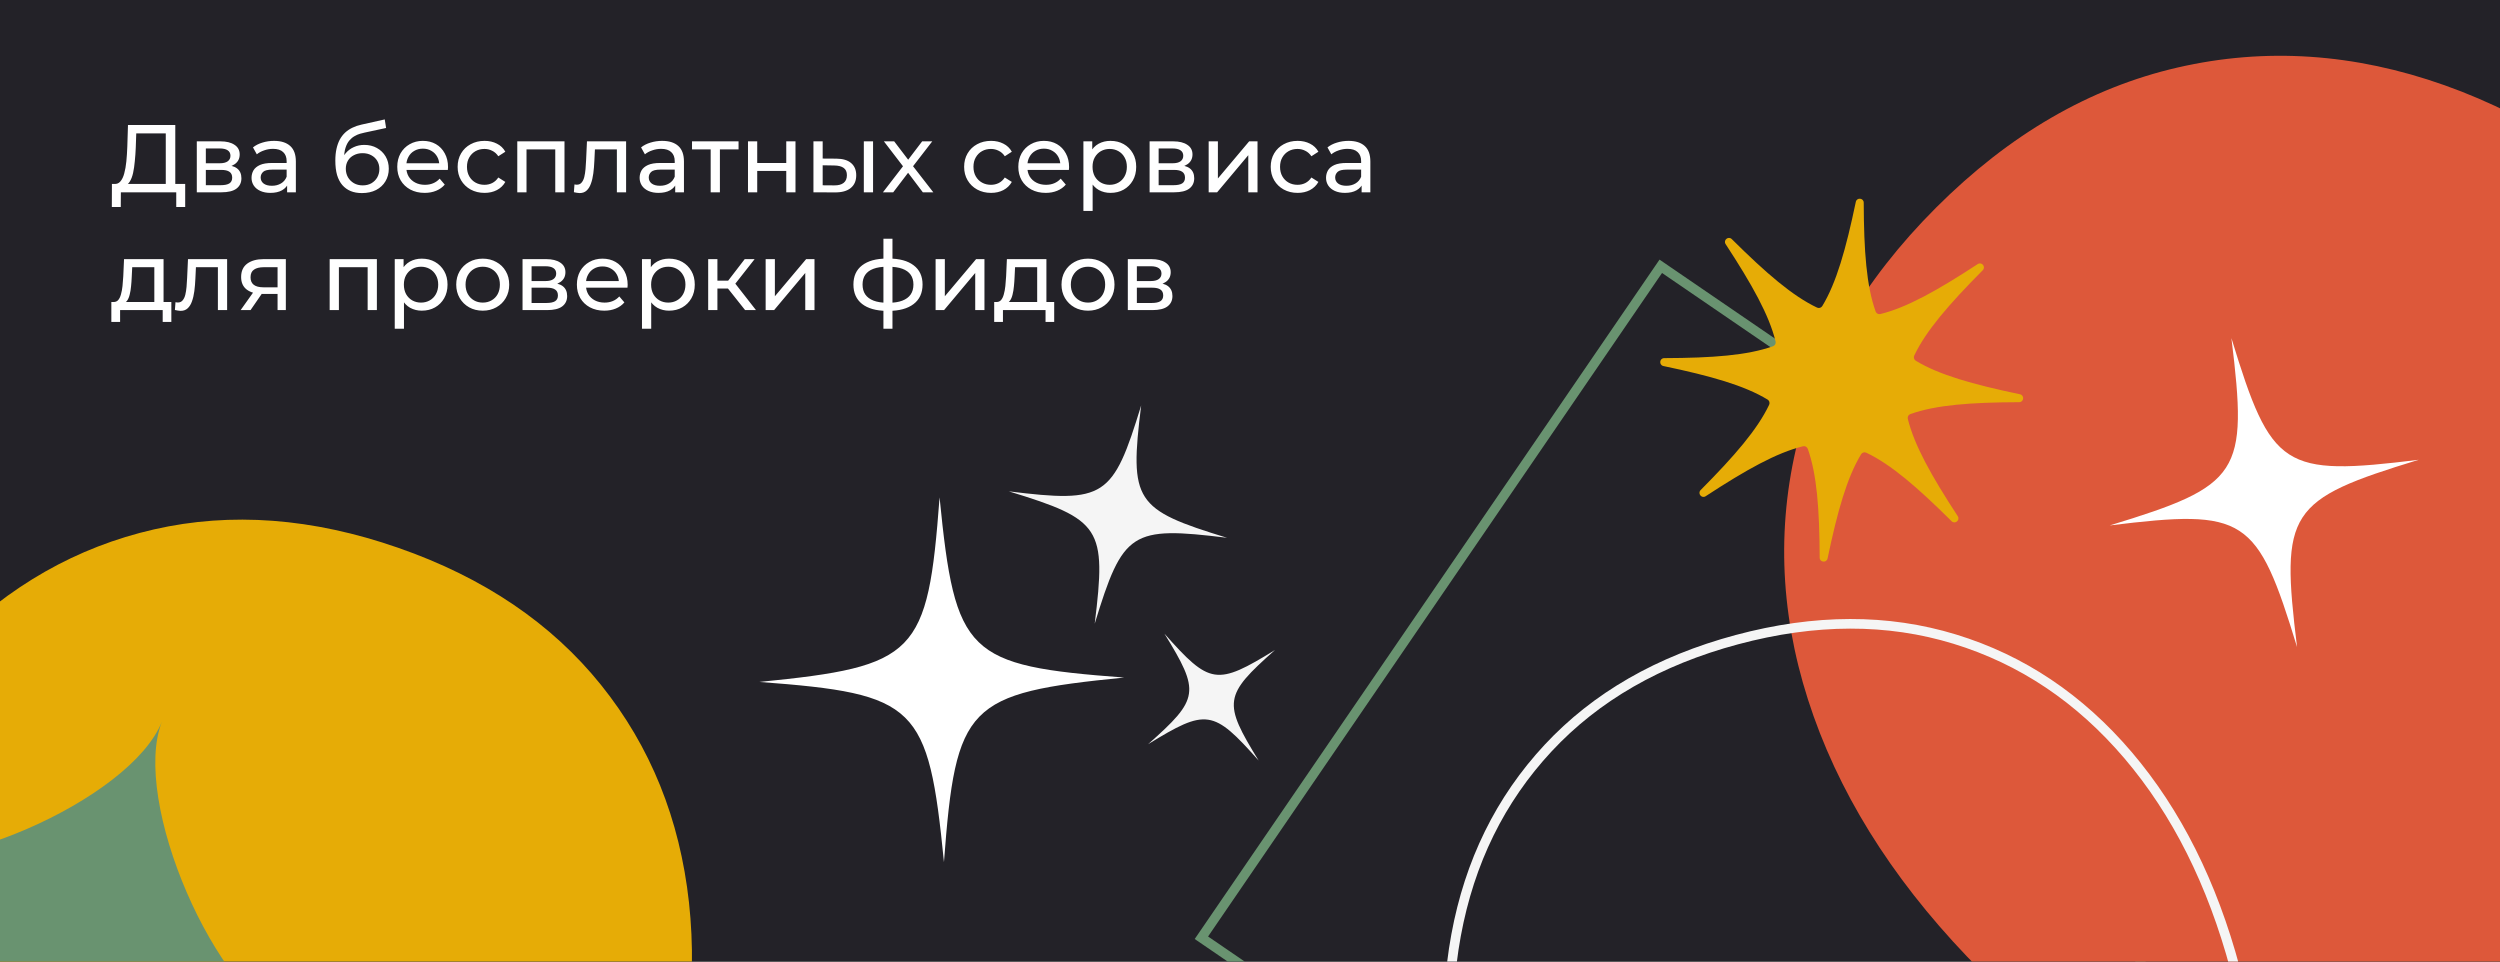
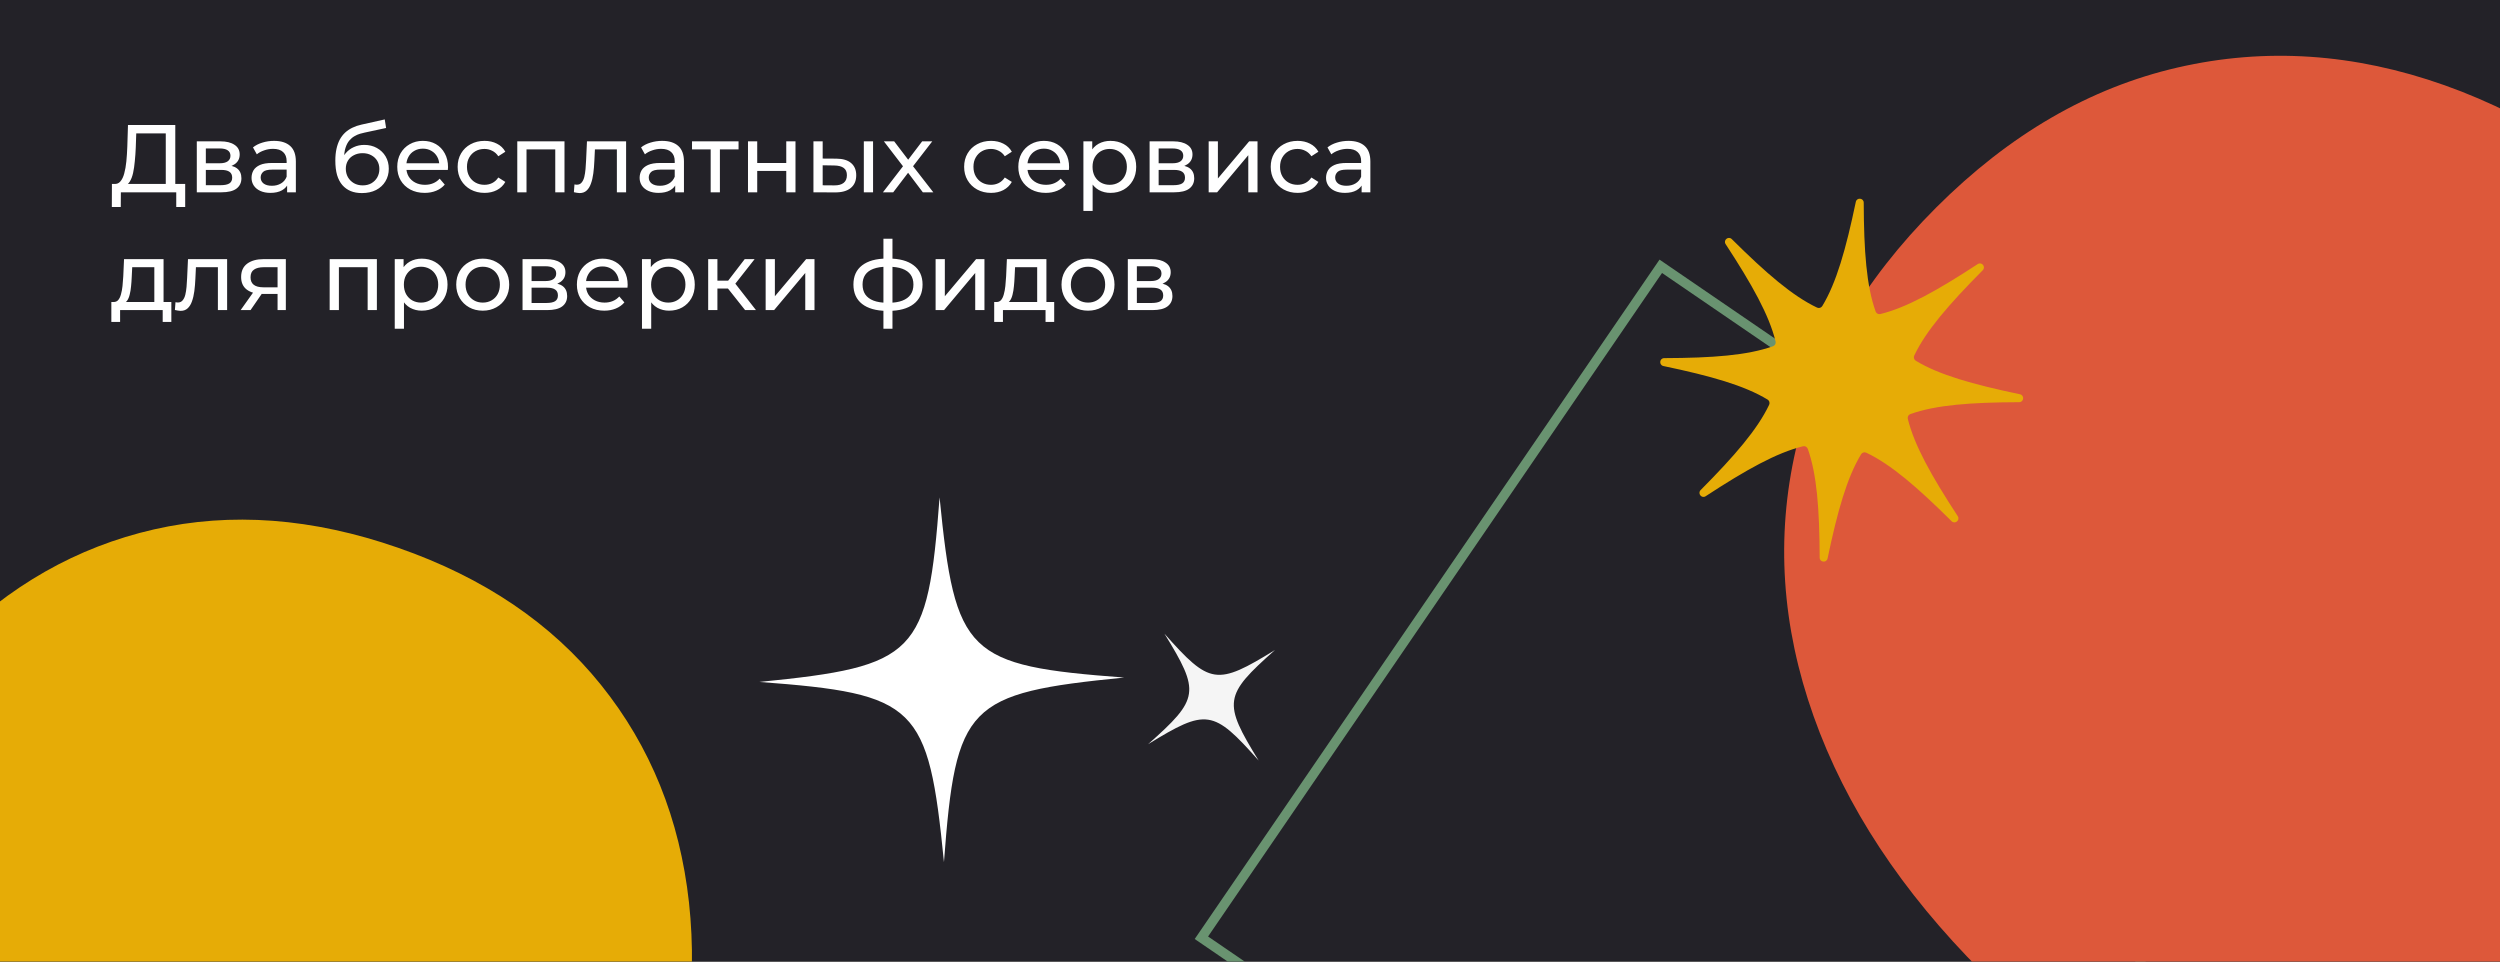
<svg xmlns="http://www.w3.org/2000/svg" width="1040" height="400" viewBox="0 0 1040 400" fill="none">
  <rect x="0" y="0" width="1040" height="400" fill="#333333" stroke="none" />
  <g clip-path="url(#clip0_1165_2)">
    <rect width="1040" height="400" fill="#232228" />
    <path d="M690.882 110.78L807.798 190.77C839.045 212.148 862.668 236.647 878.72 264.233C894.766 291.81 902.152 320.579 900.939 350.557C899.707 380.498 889.39 409.713 869.858 438.262C850.325 466.812 826.833 487.014 799.372 499.01C771.891 511.014 742.415 514.536 710.864 509.577C679.317 504.598 647.942 491.47 616.696 470.092L499.78 390.103L690.882 110.78Z" stroke="#699370" stroke-width="4" />
    <path d="M949.711 529.493L824.366 404.148C791.119 370.901 767.818 335.513 754.481 298.004C741.145 260.495 738.687 223.447 747.088 186.88C755.51 150.334 774.93 116.851 805.39 86.391C835.85 55.93 869.333 36.51 905.88 28.089C942.426 19.668 979.454 22.146 1017 35.482C1054.53 48.839 1089.9 72.12 1123.15 105.366L1248.49 230.711L949.711 529.493Z" fill="#DD583A" />
    <path d="M467.638 281.863C402.192 288.362 397.611 293.055 392.687 358.638C386.188 293.192 381.496 288.611 315.912 283.687C381.358 277.188 385.939 272.496 390.863 206.912C397.362 272.358 402.054 276.939 467.638 281.863Z" fill="white" />
-     <path d="M510.46 223.724C470.526 218.797 467.161 220.982 455.399 259.461C460.325 219.527 458.141 216.161 419.662 204.399C459.596 209.326 462.961 207.142 474.723 168.662C469.797 208.596 471.981 211.962 510.46 223.724Z" fill="#F5F5F5" />
    <path d="M523.598 316.399C504.685 295.076 501.873 294.66 477.599 309.598C498.922 290.685 499.338 287.873 484.4 263.599C503.313 284.922 506.124 285.338 530.399 270.4C509.075 289.313 508.66 292.125 523.598 316.399Z" fill="#F5F5F5" />
    <path d="M794.716 172.253C805.376 168.456 819.764 167.385 839.971 167.307C841.968 167.304 842.26 164.431 840.305 164.016C820.527 159.875 806.648 155.933 796.97 150.07C796.232 149.624 795.957 148.69 796.325 147.904C801.183 137.68 810.591 126.756 824.823 112.419C826.223 111.007 824.402 108.763 822.736 109.86C805.82 120.918 793.227 127.936 782.245 130.64C781.401 130.842 780.551 130.396 780.253 129.573C776.456 118.912 775.385 104.524 775.307 84.318C775.304 82.32 772.431 82.028 772.016 83.983C767.876 103.762 763.933 117.64 758.07 127.319C757.624 128.056 756.69 128.332 755.904 127.964C745.681 123.106 734.756 113.698 720.42 99.465C719.007 98.066 716.763 99.887 717.86 101.553C728.918 118.469 735.936 131.062 738.64 142.044C738.843 142.888 738.396 143.738 737.573 144.035C726.913 147.832 712.525 148.903 692.318 148.981C690.32 148.984 690.028 151.858 691.984 152.273C711.762 156.413 725.64 160.356 735.319 166.219C736.056 166.664 736.332 167.598 735.964 168.384C731.106 178.608 721.698 189.533 707.466 203.869C706.066 205.281 707.887 207.525 709.553 206.428C726.469 195.371 739.062 188.352 750.044 185.649C750.888 185.446 751.738 185.893 752.036 186.716C755.832 197.376 756.903 211.764 756.981 231.971C756.984 233.968 759.858 234.26 760.273 232.305C764.413 212.527 768.356 198.648 774.219 188.969C774.664 188.232 775.598 187.956 776.385 188.325C786.608 193.183 797.533 202.59 811.869 216.823C813.282 218.222 815.526 216.402 814.429 214.736C803.371 197.82 796.353 185.226 793.649 174.245C793.446 173.401 793.893 172.55 794.716 172.253Z" fill="#E6AC06" />
    <path d="M68.96 78.12V55.48H56.68L56.48 61.36C56.4 63.333 56.267 65.227 56.08 67.04C55.92 68.853 55.68 70.493 55.36 71.96C55.04 73.4 54.587 74.587 54 75.52C53.44 76.453 52.72 77.027 51.84 77.24L47.52 76.52C48.56 76.6 49.413 76.253 50.08 75.48C50.773 74.68 51.307 73.573 51.68 72.16C52.08 70.72 52.373 69.053 52.56 67.16C52.747 65.24 52.88 63.187 52.96 61L53.24 52H72.92V78.12H68.96ZM46.52 86.12L46.56 76.52H77.04V86.12H73.32V80H50.28L50.24 86.12H46.52ZM81.868 80V58.8H91.708C94.188 58.8 96.135 59.28 97.548 60.24C98.988 61.173 99.708 62.507 99.708 64.24C99.708 65.973 99.028 67.32 97.668 68.28C96.335 69.213 94.562 69.68 92.348 69.68L92.948 68.64C95.482 68.64 97.362 69.107 98.588 70.04C99.815 70.973 100.428 72.347 100.428 74.16C100.428 76 99.735 77.44 98.348 78.48C96.988 79.493 94.895 80 92.068 80H81.868ZM85.628 77.04H91.788C93.388 77.04 94.588 76.8 95.388 76.32C96.188 75.813 96.588 75.013 96.588 73.92C96.588 72.8 96.215 71.987 95.468 71.48C94.748 70.947 93.602 70.68 92.028 70.68H85.628V77.04ZM85.628 67.92H91.388C92.855 67.92 93.962 67.653 94.708 67.12C95.482 66.56 95.868 65.787 95.868 64.8C95.868 63.787 95.482 63.027 94.708 62.52C93.962 62.013 92.855 61.76 91.388 61.76H85.628V67.92ZM119.439 80V75.52L119.239 74.68V67.04C119.239 65.413 118.759 64.16 117.799 63.28C116.865 62.373 115.452 61.92 113.559 61.92C112.305 61.92 111.079 62.133 109.879 62.56C108.679 62.96 107.665 63.507 106.839 64.2L105.239 61.32C106.332 60.44 107.639 59.773 109.159 59.32C110.705 58.84 112.319 58.6 113.999 58.6C116.905 58.6 119.145 59.307 120.719 60.72C122.292 62.133 123.079 64.293 123.079 67.2V80H119.439ZM112.479 80.24C110.905 80.24 109.519 79.973 108.319 79.44C107.145 78.907 106.239 78.173 105.599 77.24C104.959 76.28 104.639 75.2 104.639 74C104.639 72.853 104.905 71.813 105.439 70.88C105.999 69.947 106.892 69.2 108.119 68.64C109.372 68.08 111.052 67.8 113.159 67.8H119.879V70.56H113.319C111.399 70.56 110.105 70.88 109.439 71.52C108.772 72.16 108.439 72.933 108.439 73.84C108.439 74.88 108.852 75.72 109.679 76.36C110.505 76.973 111.652 77.28 113.119 77.28C114.559 77.28 115.812 76.96 116.879 76.32C117.972 75.68 118.759 74.747 119.239 73.52L119.999 76.16C119.492 77.413 118.599 78.413 117.319 79.16C116.039 79.88 114.425 80.24 112.479 80.24ZM150.536 80.32C148.776 80.32 147.216 80.04 145.856 79.48C144.522 78.92 143.376 78.093 142.416 77C141.456 75.88 140.722 74.48 140.216 72.8C139.736 71.093 139.496 69.093 139.496 66.8C139.496 64.987 139.656 63.36 139.976 61.92C140.296 60.48 140.749 59.2 141.336 58.08C141.949 56.96 142.696 55.987 143.576 55.16C144.482 54.333 145.496 53.653 146.616 53.12C147.762 52.56 149.016 52.133 150.376 51.84L160.056 49.68L160.616 53.24L151.696 55.16C151.162 55.267 150.522 55.427 149.776 55.64C149.029 55.853 148.269 56.187 147.496 56.64C146.722 57.067 146.002 57.667 145.336 58.44C144.669 59.213 144.136 60.227 143.736 61.48C143.336 62.707 143.136 64.227 143.136 66.04C143.136 66.547 143.149 66.933 143.176 67.2C143.202 67.467 143.229 67.733 143.256 68C143.309 68.267 143.349 68.667 143.376 69.2L141.776 67.56C142.202 66.093 142.882 64.813 143.816 63.72C144.749 62.627 145.869 61.787 147.176 61.2C148.509 60.587 149.962 60.28 151.536 60.28C153.509 60.28 155.256 60.707 156.776 61.56C158.322 62.413 159.536 63.587 160.416 65.08C161.296 66.573 161.736 68.28 161.736 70.2C161.736 72.147 161.269 73.893 160.336 75.44C159.429 76.96 158.136 78.16 156.456 79.04C154.776 79.893 152.802 80.32 150.536 80.32ZM150.896 77.12C152.256 77.12 153.456 76.827 154.496 76.24C155.536 75.627 156.349 74.813 156.936 73.8C157.522 72.76 157.816 71.6 157.816 70.32C157.816 69.04 157.522 67.907 156.936 66.92C156.349 65.933 155.536 65.16 154.496 64.6C153.456 64.013 152.229 63.72 150.816 63.72C149.482 63.72 148.282 64 147.216 64.56C146.149 65.093 145.322 65.853 144.736 66.84C144.149 67.8 143.856 68.92 143.856 70.2C143.856 71.48 144.149 72.653 144.736 73.72C145.349 74.76 146.176 75.587 147.216 76.2C148.282 76.813 149.509 77.12 150.896 77.12ZM176.66 80.24C174.393 80.24 172.393 79.773 170.66 78.84C168.953 77.907 167.62 76.627 166.66 75C165.727 73.373 165.26 71.507 165.26 69.4C165.26 67.293 165.713 65.427 166.62 63.8C167.553 62.173 168.82 60.907 170.42 60C172.047 59.067 173.873 58.6 175.9 58.6C177.953 58.6 179.767 59.053 181.34 59.96C182.913 60.867 184.14 62.147 185.02 63.8C185.927 65.427 186.38 67.333 186.38 69.52C186.38 69.68 186.367 69.867 186.34 70.08C186.34 70.293 186.327 70.493 186.3 70.68H168.26V67.92H184.3L182.74 68.88C182.767 67.52 182.487 66.307 181.9 65.24C181.313 64.173 180.5 63.347 179.46 62.76C178.447 62.147 177.26 61.84 175.9 61.84C174.567 61.84 173.38 62.147 172.34 62.76C171.3 63.347 170.487 64.187 169.9 65.28C169.313 66.347 169.02 67.573 169.02 68.96V69.6C169.02 71.013 169.34 72.28 169.98 73.4C170.647 74.493 171.567 75.347 172.74 75.96C173.913 76.573 175.26 76.88 176.78 76.88C178.033 76.88 179.167 76.667 180.18 76.24C181.22 75.813 182.127 75.173 182.9 74.32L185.02 76.8C184.06 77.92 182.86 78.773 181.42 79.36C180.007 79.947 178.42 80.24 176.66 80.24ZM201.577 80.24C199.417 80.24 197.484 79.773 195.777 78.84C194.097 77.907 192.777 76.627 191.817 75C190.857 73.373 190.377 71.507 190.377 69.4C190.377 67.293 190.857 65.427 191.817 63.8C192.777 62.173 194.097 60.907 195.777 60C197.484 59.067 199.417 58.6 201.577 58.6C203.497 58.6 205.204 58.987 206.697 59.76C208.217 60.507 209.391 61.627 210.217 63.12L207.297 65C206.604 63.96 205.751 63.2 204.737 62.72C203.751 62.213 202.684 61.96 201.537 61.96C200.151 61.96 198.911 62.267 197.817 62.88C196.724 63.493 195.857 64.36 195.217 65.48C194.577 66.573 194.257 67.88 194.257 69.4C194.257 70.92 194.577 72.24 195.217 73.36C195.857 74.48 196.724 75.347 197.817 75.96C198.911 76.573 200.151 76.88 201.537 76.88C202.684 76.88 203.751 76.64 204.737 76.16C205.751 75.653 206.604 74.88 207.297 73.84L210.217 75.68C209.391 77.147 208.217 78.28 206.697 79.08C205.204 79.853 203.497 80.24 201.577 80.24ZM215.189 80V58.8H234.829V80H230.989V61.2L231.909 62.16H218.109L219.029 61.2V80H215.189ZM238.739 79.96L238.979 76.72C239.166 76.747 239.339 76.773 239.499 76.8C239.659 76.827 239.806 76.84 239.939 76.84C240.792 76.84 241.459 76.547 241.939 75.96C242.446 75.373 242.819 74.6 243.059 73.64C243.299 72.653 243.472 71.547 243.579 70.32C243.686 69.093 243.766 67.867 243.819 66.64L244.179 58.8H260.459V80H256.619V61.04L257.539 62.16H246.659L247.539 61L247.259 66.88C247.179 68.747 247.032 70.493 246.819 72.12C246.606 73.747 246.272 75.173 245.819 76.4C245.392 77.627 244.792 78.587 244.019 79.28C243.272 79.973 242.299 80.32 241.099 80.32C240.752 80.32 240.379 80.28 239.979 80.2C239.606 80.147 239.192 80.067 238.739 79.96ZM280.884 80V75.52L280.684 74.68V67.04C280.684 65.413 280.204 64.16 279.244 63.28C278.311 62.373 276.897 61.92 275.004 61.92C273.751 61.92 272.524 62.133 271.324 62.56C270.124 62.96 269.111 63.507 268.284 64.2L266.684 61.32C267.777 60.44 269.084 59.773 270.604 59.32C272.151 58.84 273.764 58.6 275.444 58.6C278.351 58.6 280.591 59.307 282.164 60.72C283.737 62.133 284.524 64.293 284.524 67.2V80H280.884ZM273.924 80.24C272.351 80.24 270.964 79.973 269.764 79.44C268.591 78.907 267.684 78.173 267.044 77.24C266.404 76.28 266.084 75.2 266.084 74C266.084 72.853 266.351 71.813 266.884 70.88C267.444 69.947 268.337 69.2 269.564 68.64C270.817 68.08 272.497 67.8 274.604 67.8H281.324V70.56H274.764C272.844 70.56 271.551 70.88 270.884 71.52C270.217 72.16 269.884 72.933 269.884 73.84C269.884 74.88 270.297 75.72 271.124 76.36C271.951 76.973 273.097 77.28 274.564 77.28C276.004 77.28 277.257 76.96 278.324 76.32C279.417 75.68 280.204 74.747 280.684 73.52L281.444 76.16C280.937 77.413 280.044 78.413 278.764 79.16C277.484 79.88 275.871 80.24 273.924 80.24ZM295.639 80V61.16L296.599 62.16H287.879V58.8H307.239V62.16H298.559L299.479 61.16V80H295.639ZM311.165 80V58.8H315.005V67.8H327.085V58.8H330.925V80H327.085V71.12H315.005V80H311.165ZM359.352 80V58.8H363.192V80H359.352ZM347.952 66C350.645 66.027 352.685 66.64 354.072 67.84C355.485 69.04 356.192 70.733 356.192 72.92C356.192 75.213 355.419 76.987 353.872 78.24C352.352 79.467 350.165 80.067 347.312 80.04L338.392 80V58.8H342.232V65.96L347.952 66ZM347.032 77.12C348.739 77.147 350.045 76.8 350.952 76.08C351.859 75.36 352.312 74.293 352.312 72.88C352.312 71.493 351.859 70.48 350.952 69.84C350.072 69.2 348.765 68.867 347.032 68.84L342.232 68.76V77.08L347.032 77.12ZM367.298 80L376.418 68.16L376.378 70.12L367.698 58.8H371.978L378.618 67.52H376.978L383.618 58.8H387.818L379.018 70.2L379.058 68.16L388.258 80H383.898L376.898 70.72L378.458 70.96L371.578 80H367.298ZM412.28 80.24C410.12 80.24 408.187 79.773 406.48 78.84C404.8 77.907 403.48 76.627 402.52 75C401.56 73.373 401.08 71.507 401.08 69.4C401.08 67.293 401.56 65.427 402.52 63.8C403.48 62.173 404.8 60.907 406.48 60C408.187 59.067 410.12 58.6 412.28 58.6C414.2 58.6 415.907 58.987 417.4 59.76C418.92 60.507 420.094 61.627 420.92 63.12L418 65C417.307 63.96 416.454 63.2 415.44 62.72C414.454 62.213 413.387 61.96 412.24 61.96C410.854 61.96 409.614 62.267 408.52 62.88C407.427 63.493 406.56 64.36 405.92 65.48C405.28 66.573 404.96 67.88 404.96 69.4C404.96 70.92 405.28 72.24 405.92 73.36C406.56 74.48 407.427 75.347 408.52 75.96C409.614 76.573 410.854 76.88 412.24 76.88C413.387 76.88 414.454 76.64 415.44 76.16C416.454 75.653 417.307 74.88 418 73.84L420.92 75.68C420.094 77.147 418.92 78.28 417.4 79.08C415.907 79.853 414.2 80.24 412.28 80.24ZM435.019 80.24C432.753 80.24 430.753 79.773 429.019 78.84C427.313 77.907 425.979 76.627 425.019 75C424.086 73.373 423.619 71.507 423.619 69.4C423.619 67.293 424.073 65.427 424.979 63.8C425.913 62.173 427.179 60.907 428.779 60C430.406 59.067 432.233 58.6 434.259 58.6C436.313 58.6 438.126 59.053 439.699 59.96C441.273 60.867 442.499 62.147 443.379 63.8C444.286 65.427 444.739 67.333 444.739 69.52C444.739 69.68 444.726 69.867 444.699 70.08C444.699 70.293 444.686 70.493 444.659 70.68H426.619V67.92H442.659L441.099 68.88C441.126 67.52 440.846 66.307 440.259 65.24C439.673 64.173 438.859 63.347 437.819 62.76C436.806 62.147 435.619 61.84 434.259 61.84C432.926 61.84 431.739 62.147 430.699 62.76C429.659 63.347 428.846 64.187 428.259 65.28C427.673 66.347 427.379 67.573 427.379 68.96V69.6C427.379 71.013 427.699 72.28 428.339 73.4C429.006 74.493 429.926 75.347 431.099 75.96C432.273 76.573 433.619 76.88 435.139 76.88C436.393 76.88 437.526 76.667 438.539 76.24C439.579 75.813 440.486 75.173 441.259 74.32L443.379 76.8C442.419 77.92 441.219 78.773 439.779 79.36C438.366 79.947 436.779 80.24 435.019 80.24ZM461.937 80.24C460.177 80.24 458.563 79.84 457.097 79.04C455.657 78.213 454.497 77 453.617 75.4C452.763 73.8 452.337 71.8 452.337 69.4C452.337 67 452.75 65 453.577 63.4C454.43 61.8 455.577 60.6 457.017 59.8C458.483 59 460.123 58.6 461.937 58.6C464.017 58.6 465.857 59.053 467.457 59.96C469.057 60.867 470.323 62.133 471.257 63.76C472.19 65.36 472.657 67.24 472.657 69.4C472.657 71.56 472.19 73.453 471.257 75.08C470.323 76.707 469.057 77.973 467.457 78.88C465.857 79.787 464.017 80.24 461.937 80.24ZM450.697 87.76V58.8H454.377V64.52L454.137 69.44L454.537 74.36V87.76H450.697ZM461.617 76.88C462.977 76.88 464.19 76.573 465.257 75.96C466.35 75.347 467.203 74.48 467.817 73.36C468.457 72.213 468.777 70.893 468.777 69.4C468.777 67.88 468.457 66.573 467.817 65.48C467.203 64.36 466.35 63.493 465.257 62.88C464.19 62.267 462.977 61.96 461.617 61.96C460.283 61.96 459.07 62.267 457.977 62.88C456.91 63.493 456.057 64.36 455.417 65.48C454.803 66.573 454.497 67.88 454.497 69.4C454.497 70.893 454.803 72.213 455.417 73.36C456.057 74.48 456.91 75.347 457.977 75.96C459.07 76.573 460.283 76.88 461.617 76.88ZM478.236 80V58.8H488.076C490.556 58.8 492.502 59.28 493.916 60.24C495.356 61.173 496.076 62.507 496.076 64.24C496.076 65.973 495.396 67.32 494.036 68.28C492.702 69.213 490.929 69.68 488.716 69.68L489.316 68.64C491.849 68.64 493.729 69.107 494.956 70.04C496.182 70.973 496.796 72.347 496.796 74.16C496.796 76 496.102 77.44 494.716 78.48C493.356 79.493 491.262 80 488.436 80H478.236ZM481.996 77.04H488.156C489.756 77.04 490.956 76.8 491.756 76.32C492.556 75.813 492.956 75.013 492.956 73.92C492.956 72.8 492.582 71.987 491.836 71.48C491.116 70.947 489.969 70.68 488.396 70.68H481.996V77.04ZM481.996 67.92H487.756C489.222 67.92 490.329 67.653 491.076 67.12C491.849 66.56 492.236 65.787 492.236 64.8C492.236 63.787 491.849 63.027 491.076 62.52C490.329 62.013 489.222 61.76 487.756 61.76H481.996V67.92ZM502.806 80V58.8H506.646V74.24L519.646 58.8H523.126V80H519.286V64.56L506.326 80H502.806ZM539.819 80.24C537.659 80.24 535.726 79.773 534.019 78.84C532.339 77.907 531.019 76.627 530.059 75C529.099 73.373 528.619 71.507 528.619 69.4C528.619 67.293 529.099 65.427 530.059 63.8C531.019 62.173 532.339 60.907 534.019 60C535.726 59.067 537.659 58.6 539.819 58.6C541.739 58.6 543.446 58.987 544.939 59.76C546.459 60.507 547.633 61.627 548.459 63.12L545.539 65C544.846 63.96 543.993 63.2 542.979 62.72C541.993 62.213 540.926 61.96 539.779 61.96C538.393 61.96 537.153 62.267 536.059 62.88C534.966 63.493 534.099 64.36 533.459 65.48C532.819 66.573 532.499 67.88 532.499 69.4C532.499 70.92 532.819 72.24 533.459 73.36C534.099 74.48 534.966 75.347 536.059 75.96C537.153 76.573 538.393 76.88 539.779 76.88C540.926 76.88 541.993 76.64 542.979 76.16C543.993 75.653 544.846 74.88 545.539 73.84L548.459 75.68C547.633 77.147 546.459 78.28 544.939 79.08C543.446 79.853 541.739 80.24 539.819 80.24ZM566.431 80V75.52L566.231 74.68V67.04C566.231 65.413 565.751 64.16 564.791 63.28C563.858 62.373 562.444 61.92 560.551 61.92C559.298 61.92 558.071 62.133 556.871 62.56C555.671 62.96 554.658 63.507 553.831 64.2L552.231 61.32C553.324 60.44 554.631 59.773 556.151 59.32C557.698 58.84 559.311 58.6 560.991 58.6C563.898 58.6 566.138 59.307 567.711 60.72C569.284 62.133 570.071 64.293 570.071 67.2V80H566.431ZM559.471 80.24C557.898 80.24 556.511 79.973 555.311 79.44C554.138 78.907 553.231 78.173 552.591 77.24C551.951 76.28 551.631 75.2 551.631 74C551.631 72.853 551.898 71.813 552.431 70.88C552.991 69.947 553.884 69.2 555.111 68.64C556.364 68.08 558.044 67.8 560.151 67.8H566.871V70.56H560.311C558.391 70.56 557.098 70.88 556.431 71.52C555.764 72.16 555.431 72.933 555.431 73.84C555.431 74.88 555.844 75.72 556.671 76.36C557.498 76.973 558.644 77.28 560.111 77.28C561.551 77.28 562.804 76.96 563.871 76.32C564.964 75.68 565.751 74.747 566.231 73.52L566.991 76.16C566.484 77.413 565.591 78.413 564.311 79.16C563.031 79.88 561.418 80.24 559.471 80.24ZM64.2 127.2V111.16H55L54.8 115.24C54.747 116.573 54.653 117.867 54.52 119.12C54.413 120.347 54.227 121.48 53.96 122.52C53.72 123.56 53.36 124.413 52.88 125.08C52.4 125.747 51.76 126.16 50.96 126.32L47.16 125.64C47.987 125.667 48.653 125.4 49.16 124.84C49.667 124.253 50.053 123.453 50.32 122.44C50.613 121.427 50.827 120.28 50.96 119C51.093 117.693 51.2 116.347 51.28 114.96L51.6 107.8H68.04V127.2H64.2ZM46.32 133.92V125.64H71.28V133.92H67.68V129H49.96V133.92H46.32ZM72.763 128.96L73.002 125.72C73.189 125.747 73.362 125.773 73.522 125.8C73.683 125.827 73.829 125.84 73.963 125.84C74.816 125.84 75.483 125.547 75.963 124.96C76.469 124.373 76.843 123.6 77.082 122.64C77.323 121.653 77.496 120.547 77.603 119.32C77.709 118.093 77.789 116.867 77.843 115.64L78.203 107.8H94.483V129H90.642V110.04L91.562 111.16H80.683L81.562 110L81.282 115.88C81.203 117.747 81.056 119.493 80.843 121.12C80.629 122.747 80.296 124.173 79.843 125.4C79.416 126.627 78.816 127.587 78.043 128.28C77.296 128.973 76.323 129.32 75.123 129.32C74.776 129.32 74.403 129.28 74.002 129.2C73.629 129.147 73.216 129.067 72.763 128.96ZM115.468 129V121.56L116.068 122.28H109.308C106.481 122.28 104.268 121.68 102.668 120.48C101.094 119.28 100.308 117.533 100.308 115.24C100.308 112.787 101.148 110.933 102.828 109.68C104.534 108.427 106.801 107.8 109.628 107.8H118.908V129H115.468ZM100.108 129L105.868 120.88H109.828L104.228 129H100.108ZM115.468 120.36V110.08L116.068 111.16H109.748C107.988 111.16 106.628 111.493 105.668 112.16C104.708 112.8 104.228 113.867 104.228 115.36C104.228 118.133 106.014 119.52 109.588 119.52H116.068L115.468 120.36ZM137.142 129V107.8H156.782V129H152.942V110.2L153.862 111.16H140.062L140.982 110.2V129H137.142ZM175.452 129.24C173.692 129.24 172.079 128.84 170.612 128.04C169.172 127.213 168.012 126 167.132 124.4C166.279 122.8 165.852 120.8 165.852 118.4C165.852 116 166.266 114 167.092 112.4C167.946 110.8 169.092 109.6 170.532 108.8C171.999 108 173.639 107.6 175.452 107.6C177.532 107.6 179.372 108.053 180.972 108.96C182.572 109.867 183.839 111.133 184.772 112.76C185.706 114.36 186.172 116.24 186.172 118.4C186.172 120.56 185.706 122.453 184.772 124.08C183.839 125.707 182.572 126.973 180.972 127.88C179.372 128.787 177.532 129.24 175.452 129.24ZM164.212 136.76V107.8H167.892V113.52L167.652 118.44L168.052 123.36V136.76H164.212ZM175.132 125.88C176.492 125.88 177.706 125.573 178.772 124.96C179.866 124.347 180.719 123.48 181.332 122.36C181.972 121.213 182.292 119.893 182.292 118.4C182.292 116.88 181.972 115.573 181.332 114.48C180.719 113.36 179.866 112.493 178.772 111.88C177.706 111.267 176.492 110.96 175.132 110.96C173.799 110.96 172.586 111.267 171.492 111.88C170.426 112.493 169.572 113.36 168.932 114.48C168.319 115.573 168.012 116.88 168.012 118.4C168.012 119.893 168.319 121.213 168.932 122.36C169.572 123.48 170.426 124.347 171.492 124.96C172.586 125.573 173.799 125.88 175.132 125.88ZM200.831 129.24C198.698 129.24 196.805 128.773 195.151 127.84C193.498 126.907 192.191 125.627 191.231 124C190.271 122.347 189.791 120.48 189.791 118.4C189.791 116.293 190.271 114.427 191.231 112.8C192.191 111.173 193.498 109.907 195.151 109C196.805 108.067 198.698 107.6 200.831 107.6C202.938 107.6 204.818 108.067 206.471 109C208.151 109.907 209.458 111.173 210.391 112.8C211.351 114.4 211.831 116.267 211.831 118.4C211.831 120.507 211.351 122.373 210.391 124C209.458 125.627 208.151 126.907 206.471 127.84C204.818 128.773 202.938 129.24 200.831 129.24ZM200.831 125.88C202.191 125.88 203.405 125.573 204.471 124.96C205.565 124.347 206.418 123.48 207.031 122.36C207.645 121.213 207.951 119.893 207.951 118.4C207.951 116.88 207.645 115.573 207.031 114.48C206.418 113.36 205.565 112.493 204.471 111.88C203.405 111.267 202.191 110.96 200.831 110.96C199.471 110.96 198.258 111.267 197.191 111.88C196.125 112.493 195.271 113.36 194.631 114.48C193.991 115.573 193.671 116.88 193.671 118.4C193.671 119.893 193.991 121.213 194.631 122.36C195.271 123.48 196.125 124.347 197.191 124.96C198.258 125.573 199.471 125.88 200.831 125.88ZM217.376 129V107.8H227.216C229.696 107.8 231.643 108.28 233.056 109.24C234.496 110.173 235.216 111.507 235.216 113.24C235.216 114.973 234.536 116.32 233.176 117.28C231.843 118.213 230.07 118.68 227.856 118.68L228.456 117.64C230.99 117.64 232.87 118.107 234.096 119.04C235.323 119.973 235.936 121.347 235.936 123.16C235.936 125 235.243 126.44 233.856 127.48C232.496 128.493 230.403 129 227.576 129H217.376ZM221.136 126.04H227.296C228.896 126.04 230.096 125.8 230.896 125.32C231.696 124.813 232.096 124.013 232.096 122.92C232.096 121.8 231.723 120.987 230.976 120.48C230.256 119.947 229.11 119.68 227.536 119.68H221.136V126.04ZM221.136 116.92H226.896C228.363 116.92 229.47 116.653 230.216 116.12C230.99 115.56 231.376 114.787 231.376 113.8C231.376 112.787 230.99 112.027 230.216 111.52C229.47 111.013 228.363 110.76 226.896 110.76H221.136V116.92ZM251.387 129.24C249.12 129.24 247.12 128.773 245.387 127.84C243.68 126.907 242.347 125.627 241.387 124C240.453 122.373 239.987 120.507 239.987 118.4C239.987 116.293 240.44 114.427 241.347 112.8C242.28 111.173 243.547 109.907 245.147 109C246.773 108.067 248.6 107.6 250.627 107.6C252.68 107.6 254.493 108.053 256.067 108.96C257.64 109.867 258.867 111.147 259.747 112.8C260.653 114.427 261.107 116.333 261.107 118.52C261.107 118.68 261.093 118.867 261.067 119.08C261.067 119.293 261.053 119.493 261.027 119.68H242.987V116.92H259.027L257.467 117.88C257.493 116.52 257.213 115.307 256.627 114.24C256.04 113.173 255.227 112.347 254.187 111.76C253.173 111.147 251.987 110.84 250.627 110.84C249.293 110.84 248.107 111.147 247.067 111.76C246.027 112.347 245.213 113.187 244.627 114.28C244.04 115.347 243.747 116.573 243.747 117.96V118.6C243.747 120.013 244.067 121.28 244.707 122.4C245.373 123.493 246.293 124.347 247.467 124.96C248.64 125.573 249.987 125.88 251.507 125.88C252.76 125.88 253.893 125.667 254.907 125.24C255.947 124.813 256.853 124.173 257.627 123.32L259.747 125.8C258.787 126.92 257.587 127.773 256.147 128.36C254.733 128.947 253.147 129.24 251.387 129.24ZM278.304 129.24C276.544 129.24 274.93 128.84 273.464 128.04C272.024 127.213 270.864 126 269.984 124.4C269.13 122.8 268.704 120.8 268.704 118.4C268.704 116 269.117 114 269.944 112.4C270.797 110.8 271.944 109.6 273.384 108.8C274.85 108 276.49 107.6 278.304 107.6C280.384 107.6 282.224 108.053 283.824 108.96C285.424 109.867 286.69 111.133 287.624 112.76C288.557 114.36 289.024 116.24 289.024 118.4C289.024 120.56 288.557 122.453 287.624 124.08C286.69 125.707 285.424 126.973 283.824 127.88C282.224 128.787 280.384 129.24 278.304 129.24ZM267.064 136.76V107.8H270.744V113.52L270.504 118.44L270.904 123.36V136.76H267.064ZM277.984 125.88C279.344 125.88 280.557 125.573 281.624 124.96C282.717 124.347 283.57 123.48 284.184 122.36C284.824 121.213 285.144 119.893 285.144 118.4C285.144 116.88 284.824 115.573 284.184 114.48C283.57 113.36 282.717 112.493 281.624 111.88C280.557 111.267 279.344 110.96 277.984 110.96C276.65 110.96 275.437 111.267 274.344 111.88C273.277 112.493 272.424 113.36 271.784 114.48C271.17 115.573 270.864 116.88 270.864 118.4C270.864 119.893 271.17 121.213 271.784 122.36C272.424 123.48 273.277 124.347 274.344 124.96C275.437 125.573 276.65 125.88 277.984 125.88ZM309.963 129L301.763 118.68L304.923 116.76L314.483 129H309.963ZM294.603 129V107.8H298.443V129H294.603ZM297.283 120.04V116.76H304.283V120.04H297.283ZM305.243 118.84L301.683 118.36L309.803 107.8H313.923L305.243 118.84ZM318.509 129V107.8H322.349V123.24L335.349 107.8H338.829V129H334.989V113.56L322.029 129H318.509ZM369.665 129.32C369.638 129.32 369.545 129.32 369.385 129.32C369.251 129.32 369.118 129.32 368.985 129.32C368.851 129.32 368.771 129.32 368.745 129.32C364.398 129.267 361.025 128.307 358.625 126.44C356.225 124.547 355.025 121.853 355.025 118.36C355.025 114.893 356.225 112.24 358.625 110.4C361.051 108.533 364.465 107.587 368.865 107.56C368.918 107.56 368.998 107.56 369.105 107.56C369.238 107.56 369.358 107.56 369.465 107.56C369.598 107.56 369.678 107.56 369.705 107.56C374.158 107.56 377.611 108.493 380.065 110.36C382.545 112.227 383.785 114.893 383.785 118.36C383.785 121.88 382.545 124.587 380.065 126.48C377.585 128.373 374.118 129.32 369.665 129.32ZM369.585 125.96C371.905 125.96 373.825 125.667 375.345 125.08C376.891 124.493 378.051 123.64 378.825 122.52C379.598 121.4 379.985 120.013 379.985 118.36C379.985 116.733 379.598 115.373 378.825 114.28C378.051 113.187 376.891 112.36 375.345 111.8C373.825 111.24 371.905 110.96 369.585 110.96C369.531 110.96 369.425 110.96 369.265 110.96C369.105 110.96 369.011 110.96 368.985 110.96C366.718 110.96 364.825 111.253 363.305 111.84C361.811 112.4 360.691 113.227 359.945 114.32C359.198 115.413 358.825 116.76 358.825 118.36C358.825 119.987 359.198 121.36 359.945 122.48C360.718 123.6 361.851 124.453 363.345 125.04C364.865 125.627 366.745 125.933 368.985 125.96C369.038 125.96 369.131 125.96 369.265 125.96C369.425 125.96 369.531 125.96 369.585 125.96ZM367.505 136.76V99.32H371.265V136.76H367.505ZM389.212 129V107.8H393.052V123.24L406.052 107.8H409.532V129H405.692V113.56L392.732 129H389.212ZM431.466 127.2V111.16H422.266L422.066 115.24C422.012 116.573 421.919 117.867 421.786 119.12C421.679 120.347 421.492 121.48 421.226 122.52C420.986 123.56 420.626 124.413 420.146 125.08C419.666 125.747 419.026 126.16 418.226 126.32L414.426 125.64C415.252 125.667 415.919 125.4 416.426 124.84C416.932 124.253 417.319 123.453 417.586 122.44C417.879 121.427 418.092 120.28 418.226 119C418.359 117.693 418.466 116.347 418.546 114.96L418.866 107.8H435.306V127.2H431.466ZM413.586 133.92V125.64H438.546V133.92H434.946V129H417.226V133.92H413.586ZM452.628 129.24C450.495 129.24 448.601 128.773 446.948 127.84C445.295 126.907 443.988 125.627 443.028 124C442.068 122.347 441.588 120.48 441.588 118.4C441.588 116.293 442.068 114.427 443.028 112.8C443.988 111.173 445.295 109.907 446.948 109C448.601 108.067 450.495 107.6 452.628 107.6C454.735 107.6 456.615 108.067 458.268 109C459.948 109.907 461.255 111.173 462.188 112.8C463.148 114.4 463.628 116.267 463.628 118.4C463.628 120.507 463.148 122.373 462.188 124C461.255 125.627 459.948 126.907 458.268 127.84C456.615 128.773 454.735 129.24 452.628 129.24ZM452.628 125.88C453.988 125.88 455.201 125.573 456.268 124.96C457.361 124.347 458.215 123.48 458.828 122.36C459.441 121.213 459.748 119.893 459.748 118.4C459.748 116.88 459.441 115.573 458.828 114.48C458.215 113.36 457.361 112.493 456.268 111.88C455.201 111.267 453.988 110.96 452.628 110.96C451.268 110.96 450.055 111.267 448.988 111.88C447.921 112.493 447.068 113.36 446.428 114.48C445.788 115.573 445.468 116.88 445.468 118.4C445.468 119.893 445.788 121.213 446.428 122.36C447.068 123.48 447.921 124.347 448.988 124.96C450.055 125.573 451.268 125.88 452.628 125.88ZM469.173 129V107.8H479.013C481.493 107.8 483.44 108.28 484.853 109.24C486.293 110.173 487.013 111.507 487.013 113.24C487.013 114.973 486.333 116.32 484.973 117.28C483.64 118.213 481.866 118.68 479.653 118.68L480.253 117.64C482.786 117.64 484.666 118.107 485.893 119.04C487.12 119.973 487.733 121.347 487.733 123.16C487.733 125 487.04 126.44 485.653 127.48C484.293 128.493 482.2 129 479.373 129H469.173ZM472.933 126.04H479.093C480.693 126.04 481.893 125.8 482.693 125.32C483.493 124.813 483.893 124.013 483.893 122.92C483.893 121.8 483.52 120.987 482.773 120.48C482.053 119.947 480.906 119.68 479.333 119.68H472.933V126.04ZM472.933 116.92H478.693C480.16 116.92 481.266 116.653 482.013 116.12C482.786 115.56 483.173 114.787 483.173 113.8C483.173 112.787 482.786 112.027 482.013 111.52C481.266 111.013 480.16 110.76 478.693 110.76H472.933V116.92Z" fill="white" />
-     <path d="M647.263 621.522L611.57 488.316C602.029 452.707 600.102 419.628 605.726 389.068C611.347 358.519 624.125 332.581 644.021 311.198C663.907 289.855 690.048 274.805 722.58 266.088C755.112 257.371 785.275 257.334 813.169 265.875C841.084 274.422 865.097 290.502 885.269 314.165C905.425 337.841 920.29 367.43 929.831 403.038L965.524 536.244L647.263 621.522Z" stroke="#F5F5F5" stroke-width="4" />
-     <path d="M1006.19 191.269C951.718 207.9 948.625 212.662 955.579 269.193C938.948 214.718 934.185 211.625 877.655 218.579C932.129 201.948 935.223 197.185 928.269 140.655C944.9 195.129 949.662 198.223 1006.19 191.269Z" fill="white" />
    <path d="M-129 510.967L-77.919 364.175C-64.37 325.239 -45.334 293.336 -20.819 268.489C3.695 243.642 32 227.558 64.07 220.228C96.132 212.922 129.975 215.467 165.647 227.88C201.319 240.293 229.431 259.308 250.031 284.939C270.631 310.571 282.812 340.743 286.622 375.474C290.408 410.195 285.534 447 271.986 485.935L220.904 632.728L-129 510.967Z" fill="#E6AC06" />
-     <path d="M-4.87 482.389C8.162 449.517 -27.001 368.162 -59.872 355.13C-27.001 368.162 54.355 332.999 67.386 300.128C54.355 332.999 89.517 414.355 122.388 427.387C89.517 414.355 8.162 449.517 -4.87 482.389Z" fill="#699370" />
  </g>
  <defs>
    <clipPath id="clip0_1165_2">
      <rect width="1040" height="400" fill="white" />
    </clipPath>
  </defs>
</svg>